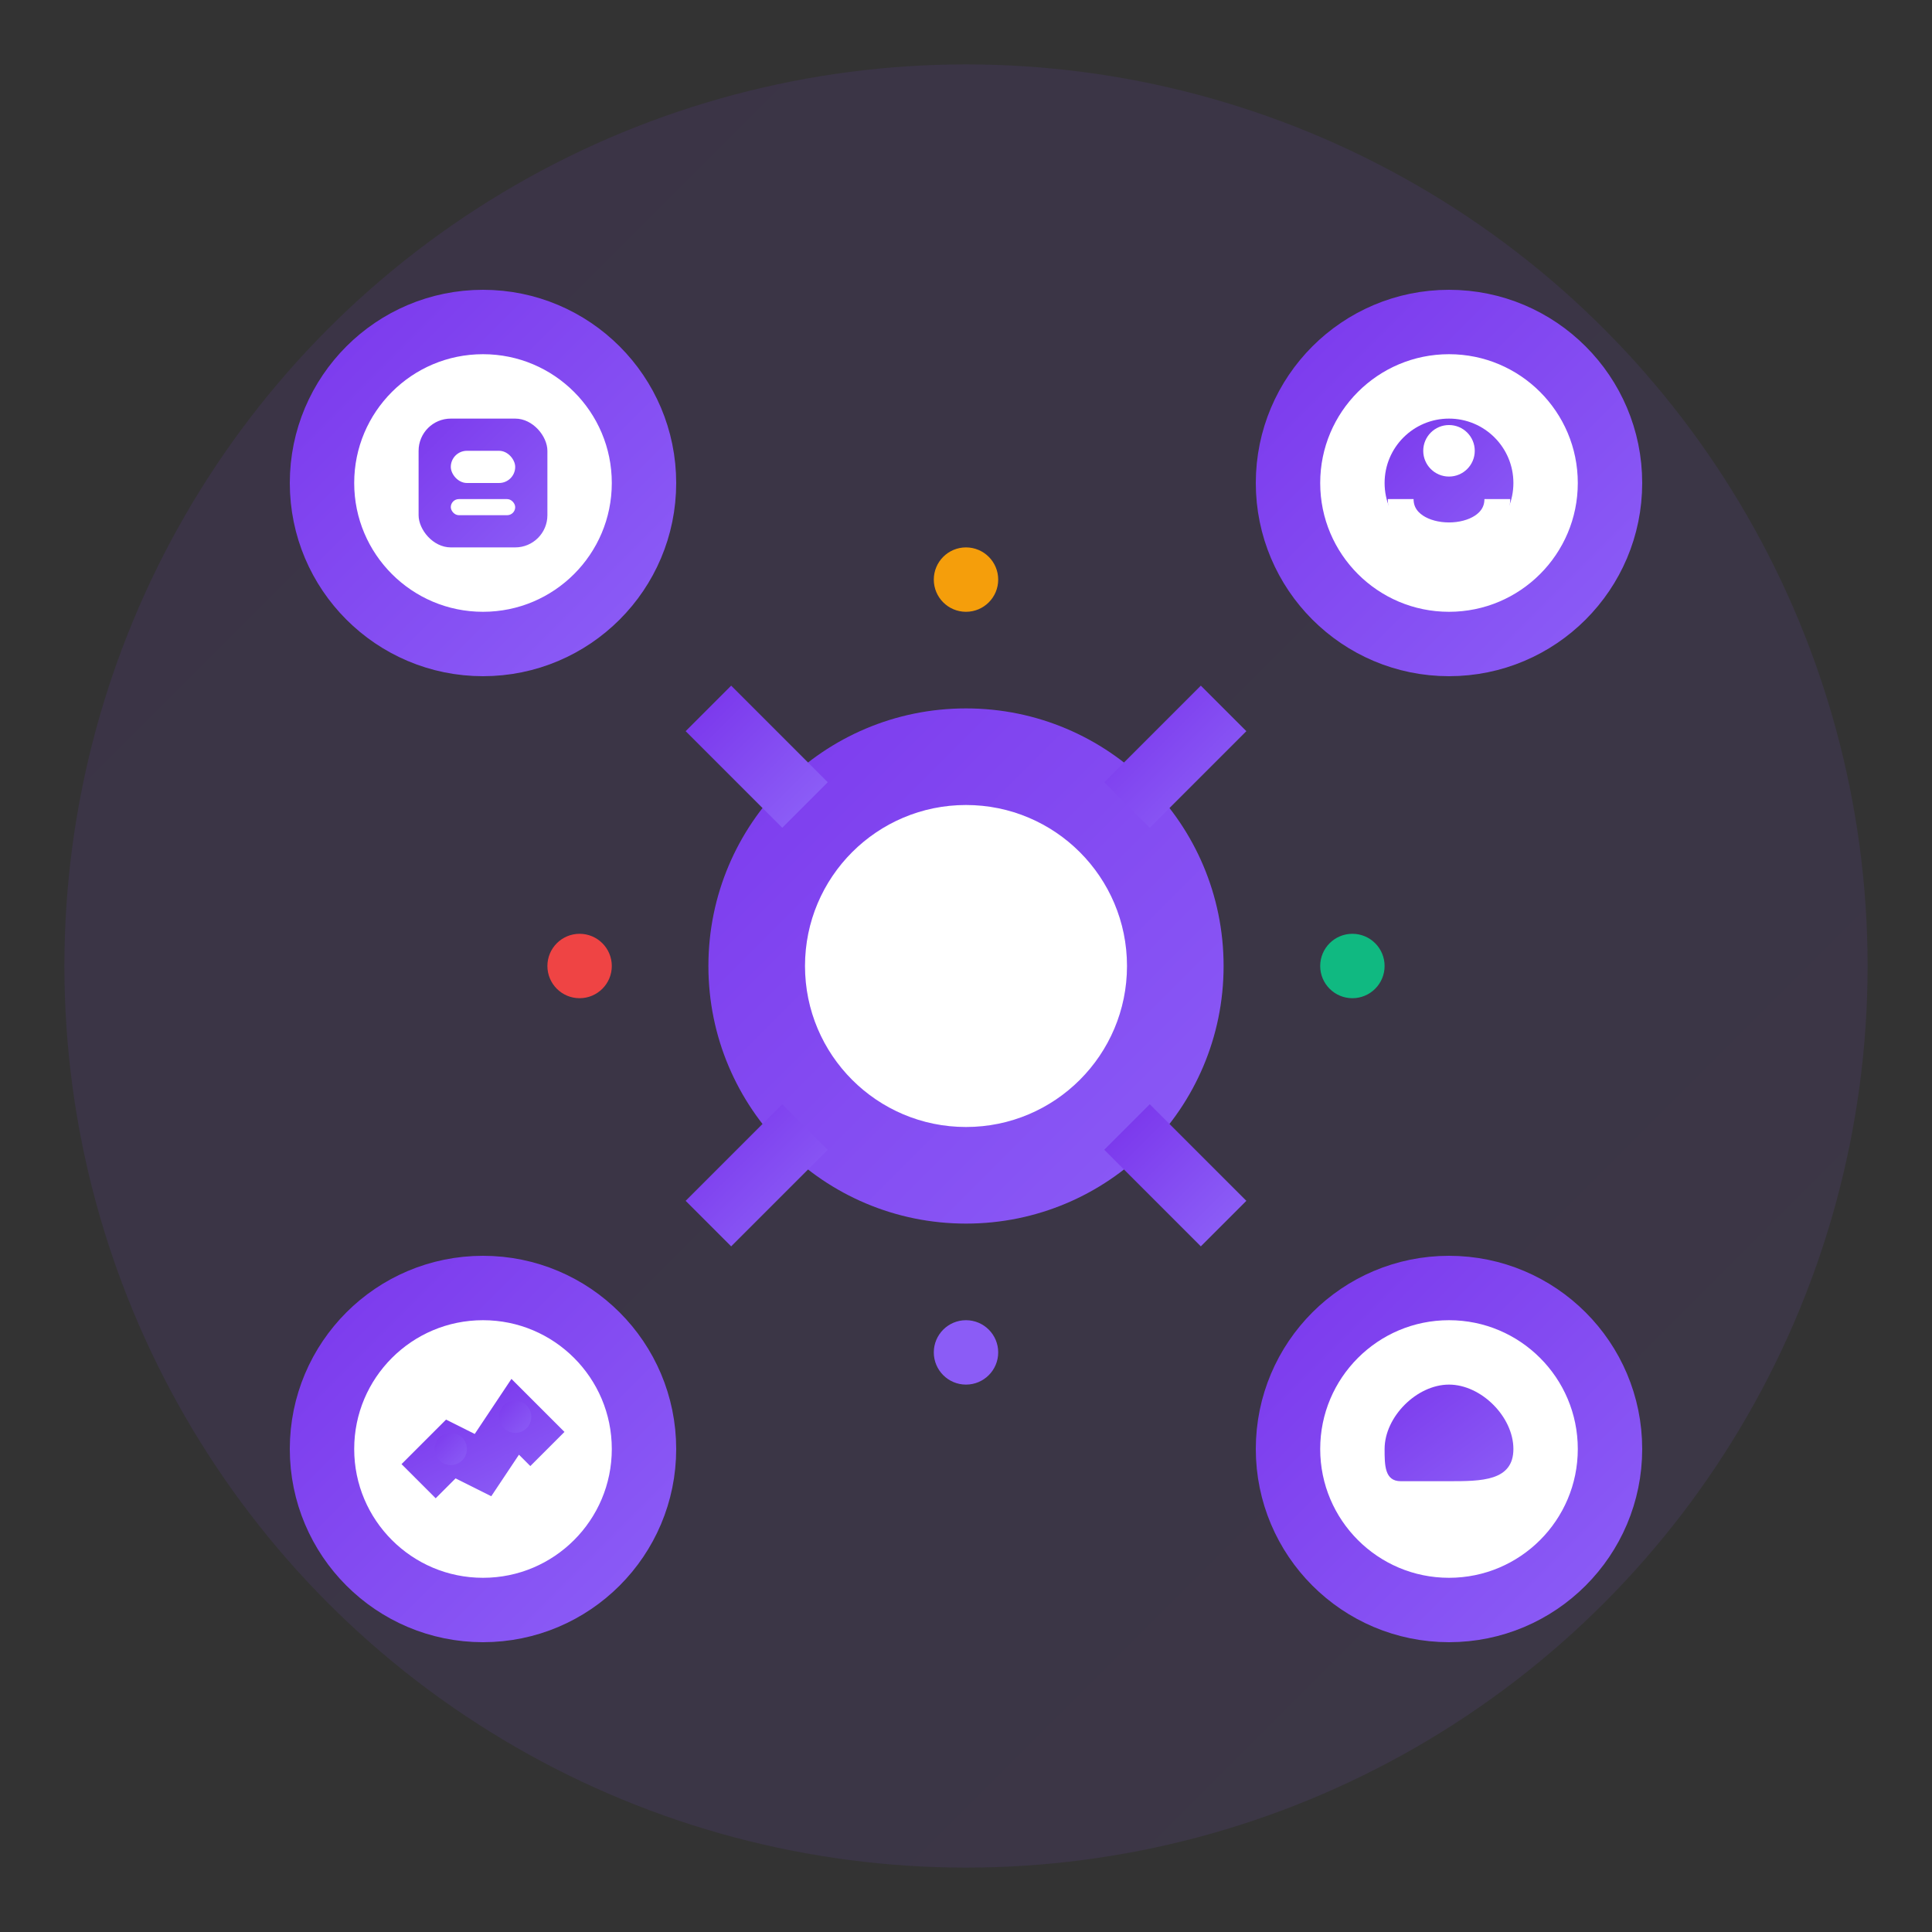
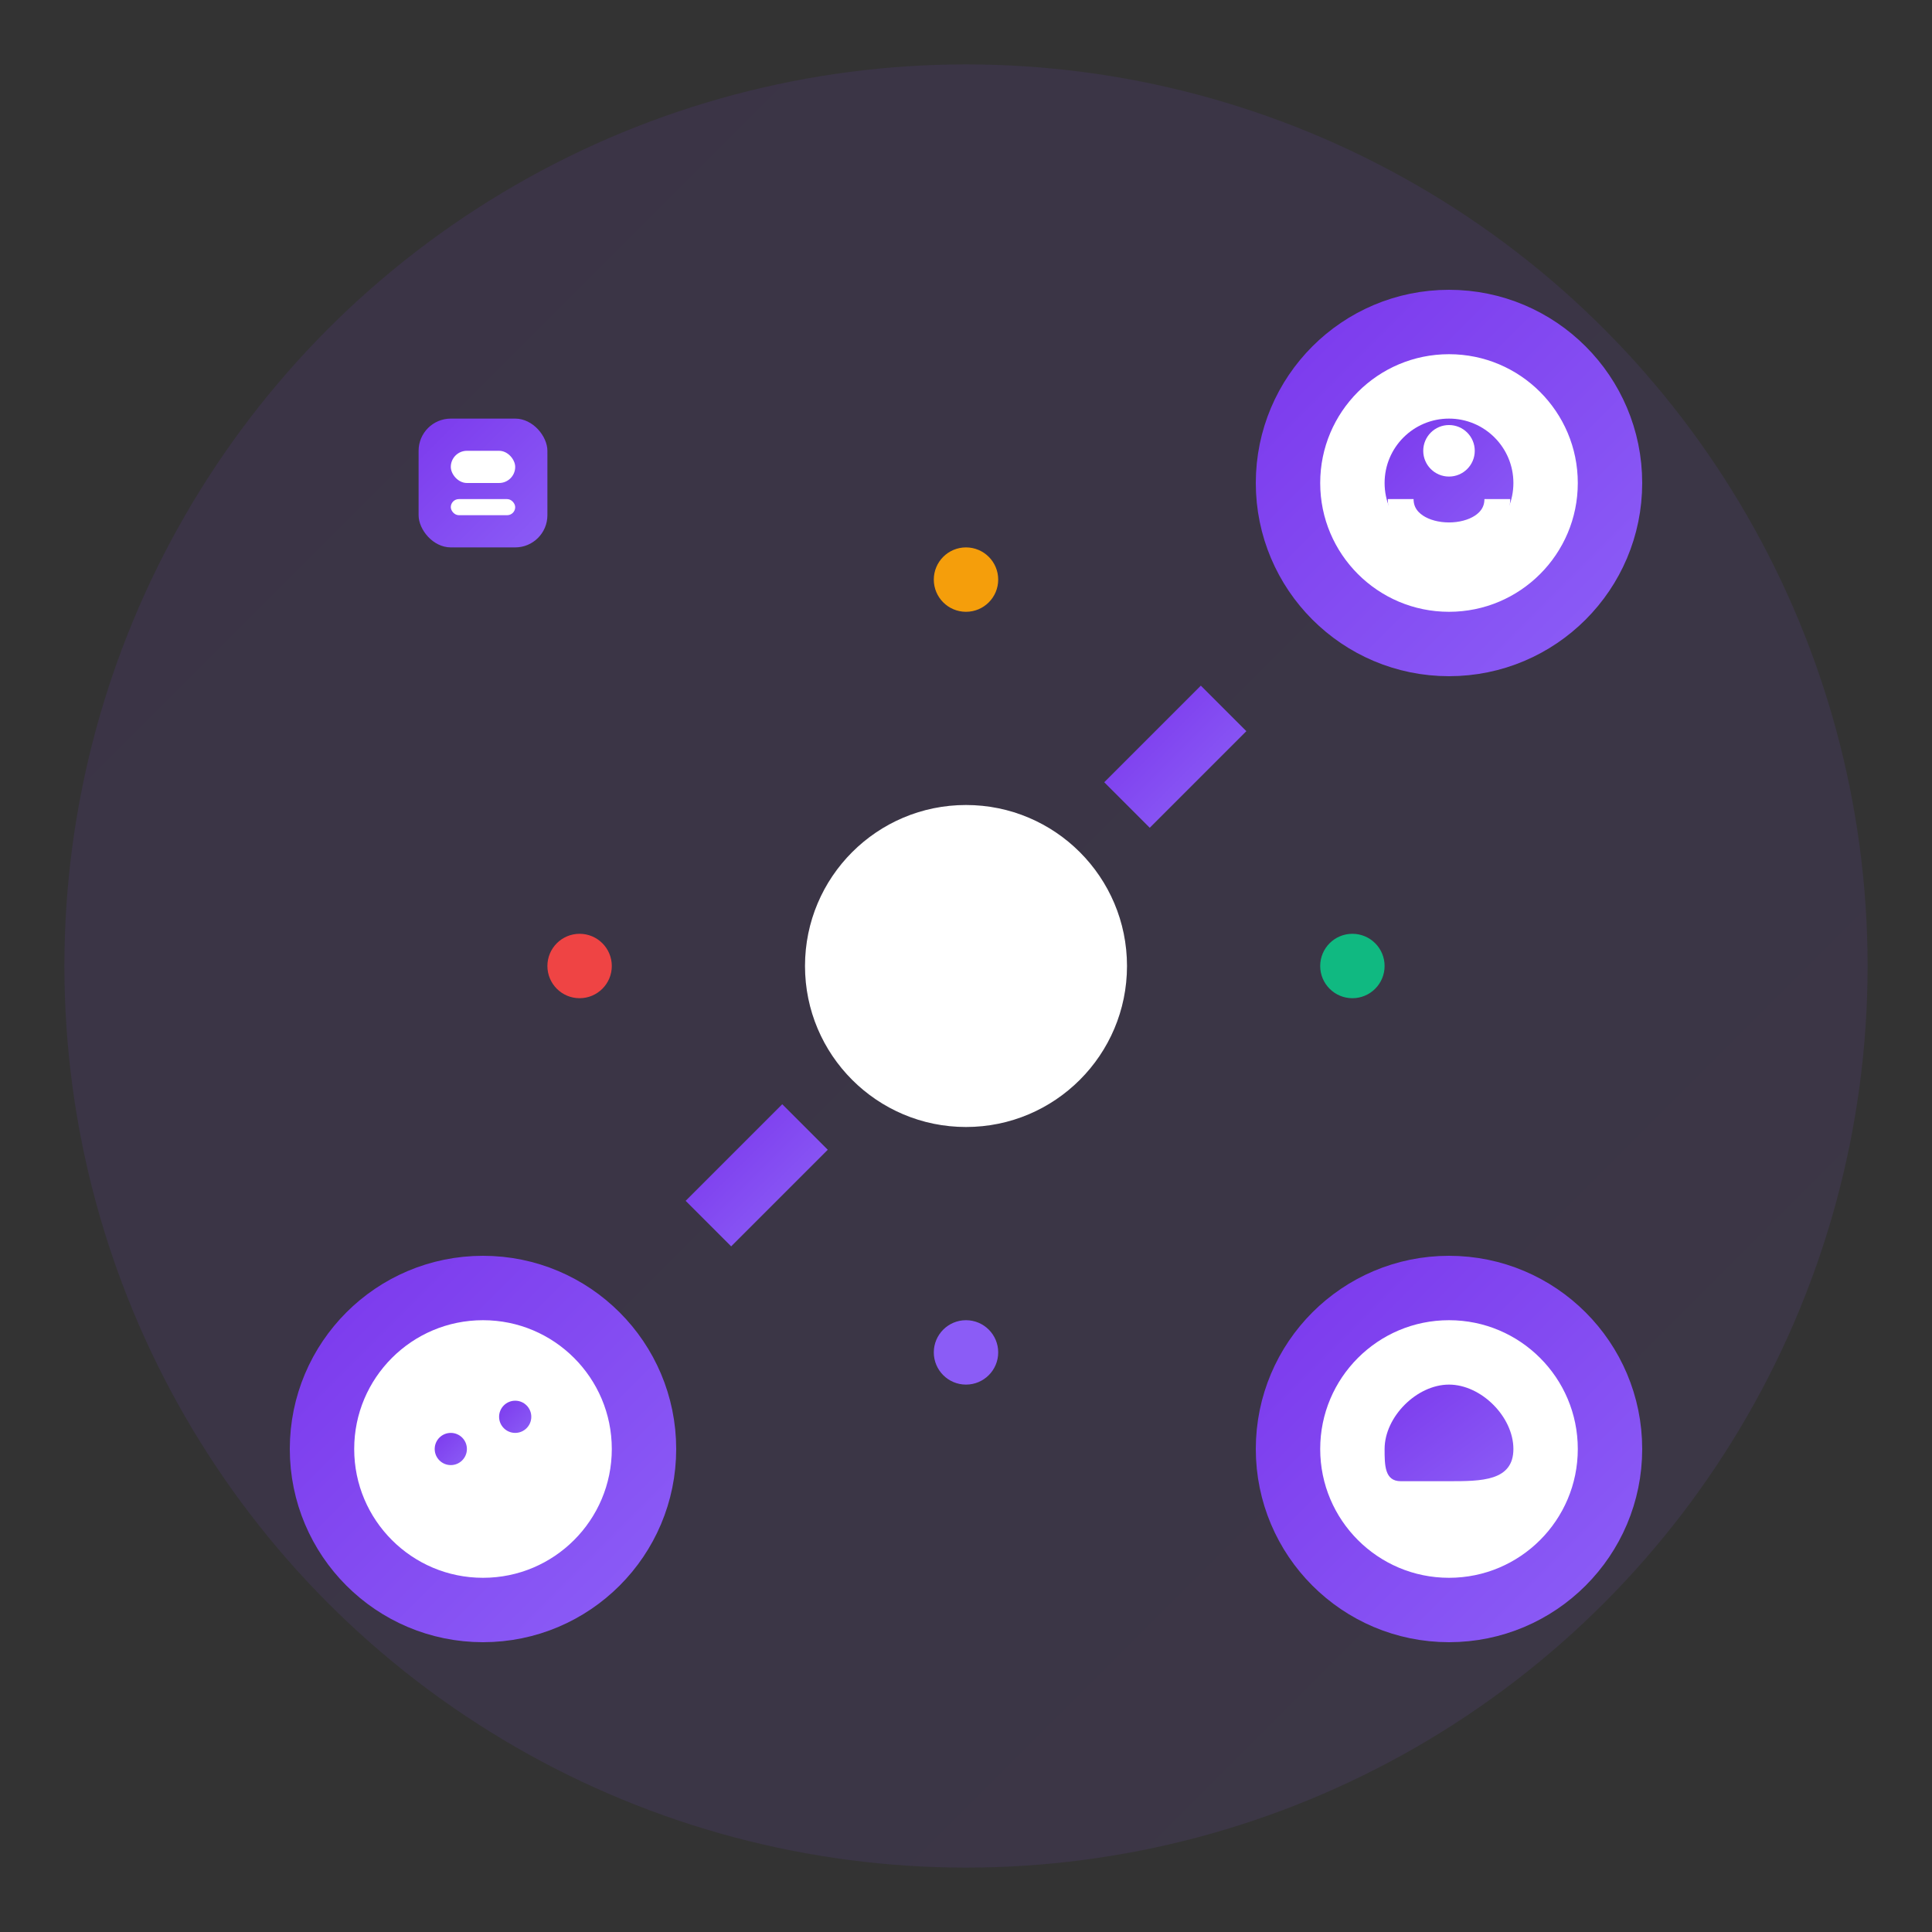
<svg xmlns="http://www.w3.org/2000/svg" width="60" height="60" viewBox="0 0 60 60" fill="none">
  <rect x="0" y="0" width="60" height="60" fill="#333333" stroke="none" />
  <circle cx="30" cy="30" r="28" fill="url(#serviceGradient3)" opacity="0.1" />
-   <circle cx="30" cy="30" r="8" fill="url(#serviceGradient3)" />
  <circle cx="30" cy="30" r="5" fill="#ffffff" />
-   <circle cx="15" cy="15" r="5" fill="#ffffff" stroke="url(#serviceGradient3)" stroke-width="2" />
  <circle cx="45" cy="15" r="5" fill="#ffffff" stroke="url(#serviceGradient3)" stroke-width="2" />
  <circle cx="15" cy="45" r="5" fill="#ffffff" stroke="url(#serviceGradient3)" stroke-width="2" />
  <circle cx="45" cy="45" r="5" fill="#ffffff" stroke="url(#serviceGradient3)" stroke-width="2" />
-   <line x1="22" y1="22" x2="25" y2="25" stroke="url(#serviceGradient3)" stroke-width="2" />
  <line x1="38" y1="22" x2="35" y2="25" stroke="url(#serviceGradient3)" stroke-width="2" />
  <line x1="22" y1="38" x2="25" y2="35" stroke="url(#serviceGradient3)" stroke-width="2" />
-   <line x1="38" y1="38" x2="35" y2="35" stroke="url(#serviceGradient3)" stroke-width="2" />
  <g transform="translate(15, 15)">
    <rect x="-2" y="-2" width="4" height="4" rx="1" fill="url(#serviceGradient3)" />
    <rect x="-1" y="-1" width="2" height="1" rx="0.5" fill="#ffffff" />
    <rect x="-1" y="0.5" width="2" height="0.5" rx="0.25" fill="#ffffff" />
  </g>
  <g transform="translate(45, 15)">
    <circle cx="0" cy="0" r="2" fill="url(#serviceGradient3)" />
    <circle cx="0" cy="-1" r="0.8" fill="#ffffff" />
    <path d="M-1.5 0.5 C-1.5 2, 1.5 2, 1.5 0.5" stroke="#ffffff" stroke-width="0.8" fill="none" />
  </g>
  <g transform="translate(15, 45)">
-     <path d="M-2 1 L-1 0 L0 0.5 L1 -1 L2 0" stroke="url(#serviceGradient3)" stroke-width="1.5" fill="none" />
    <circle cx="-1" cy="0" r="0.5" fill="url(#serviceGradient3)" />
    <circle cx="1" cy="-1" r="0.5" fill="url(#serviceGradient3)" />
  </g>
  <g transform="translate(45, 45)">
    <path d="M-2 0 C-2 -1, -1 -2, 0 -2 C1 -2, 2 -1, 2 0 C2 1, 1 1, 0 1 L-1.5 1 C-2 1, -2 0.5, -2 0 Z" fill="url(#serviceGradient3)" />
  </g>
  <g transform="translate(30, 18)">
    <circle cx="0" cy="0" r="1" fill="#f59e0b">
      <animate attributeName="r" values="1;2;1" dur="2s" repeatCount="indefinite" />
      <animate attributeName="opacity" values="1;0;1" dur="2s" repeatCount="indefinite" />
    </circle>
  </g>
  <g transform="translate(42, 30)">
    <circle cx="0" cy="0" r="1" fill="#10b981">
      <animate attributeName="r" values="1;2;1" dur="2s" begin="0.5s" repeatCount="indefinite" />
      <animate attributeName="opacity" values="1;0;1" dur="2s" begin="0.5s" repeatCount="indefinite" />
    </circle>
  </g>
  <g transform="translate(30, 42)">
    <circle cx="0" cy="0" r="1" fill="#8b5cf6">
      <animate attributeName="r" values="1;2;1" dur="2s" begin="1s" repeatCount="indefinite" />
      <animate attributeName="opacity" values="1;0;1" dur="2s" begin="1s" repeatCount="indefinite" />
    </circle>
  </g>
  <g transform="translate(18, 30)">
    <circle cx="0" cy="0" r="1" fill="#ef4444">
      <animate attributeName="r" values="1;2;1" dur="2s" begin="1.5s" repeatCount="indefinite" />
      <animate attributeName="opacity" values="1;0;1" dur="2s" begin="1.5s" repeatCount="indefinite" />
    </circle>
  </g>
  <defs>
    <linearGradient id="serviceGradient3" x1="0%" y1="0%" x2="100%" y2="100%">
      <stop offset="0%" style="stop-color:#7c3aed;stop-opacity:1" />
      <stop offset="100%" style="stop-color:#8b5cf6;stop-opacity:1" />
    </linearGradient>
  </defs>
</svg>